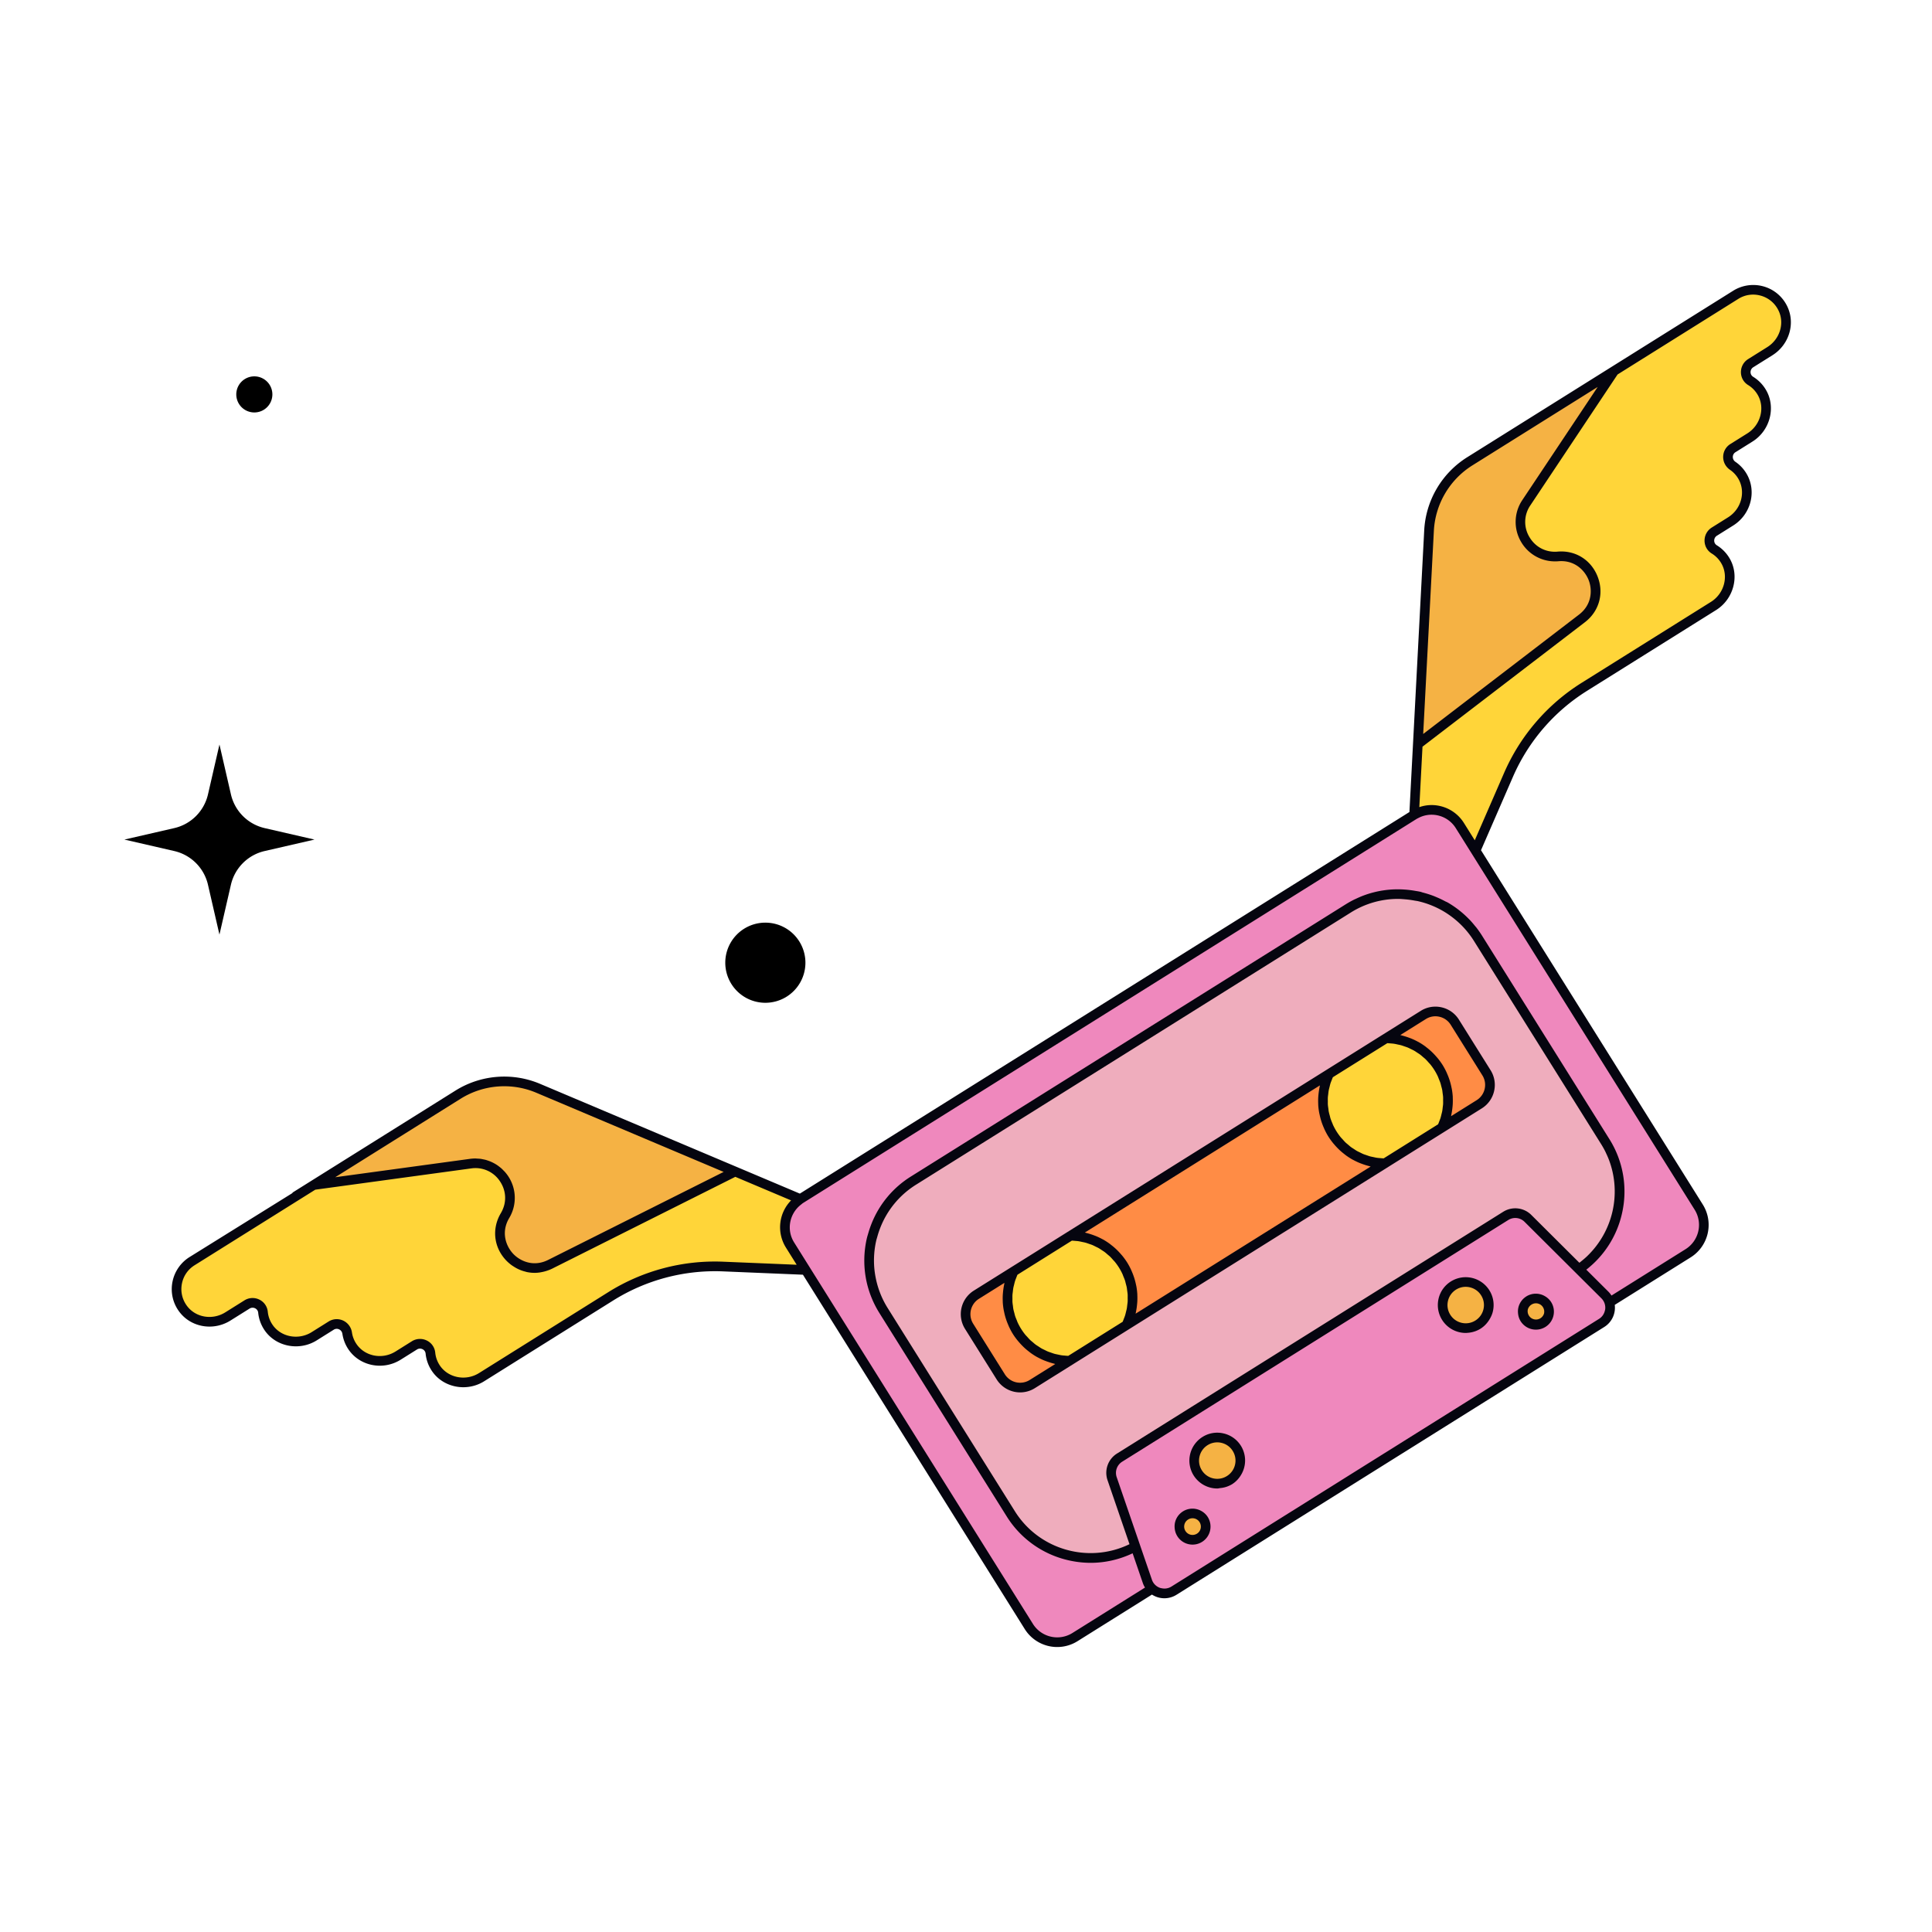
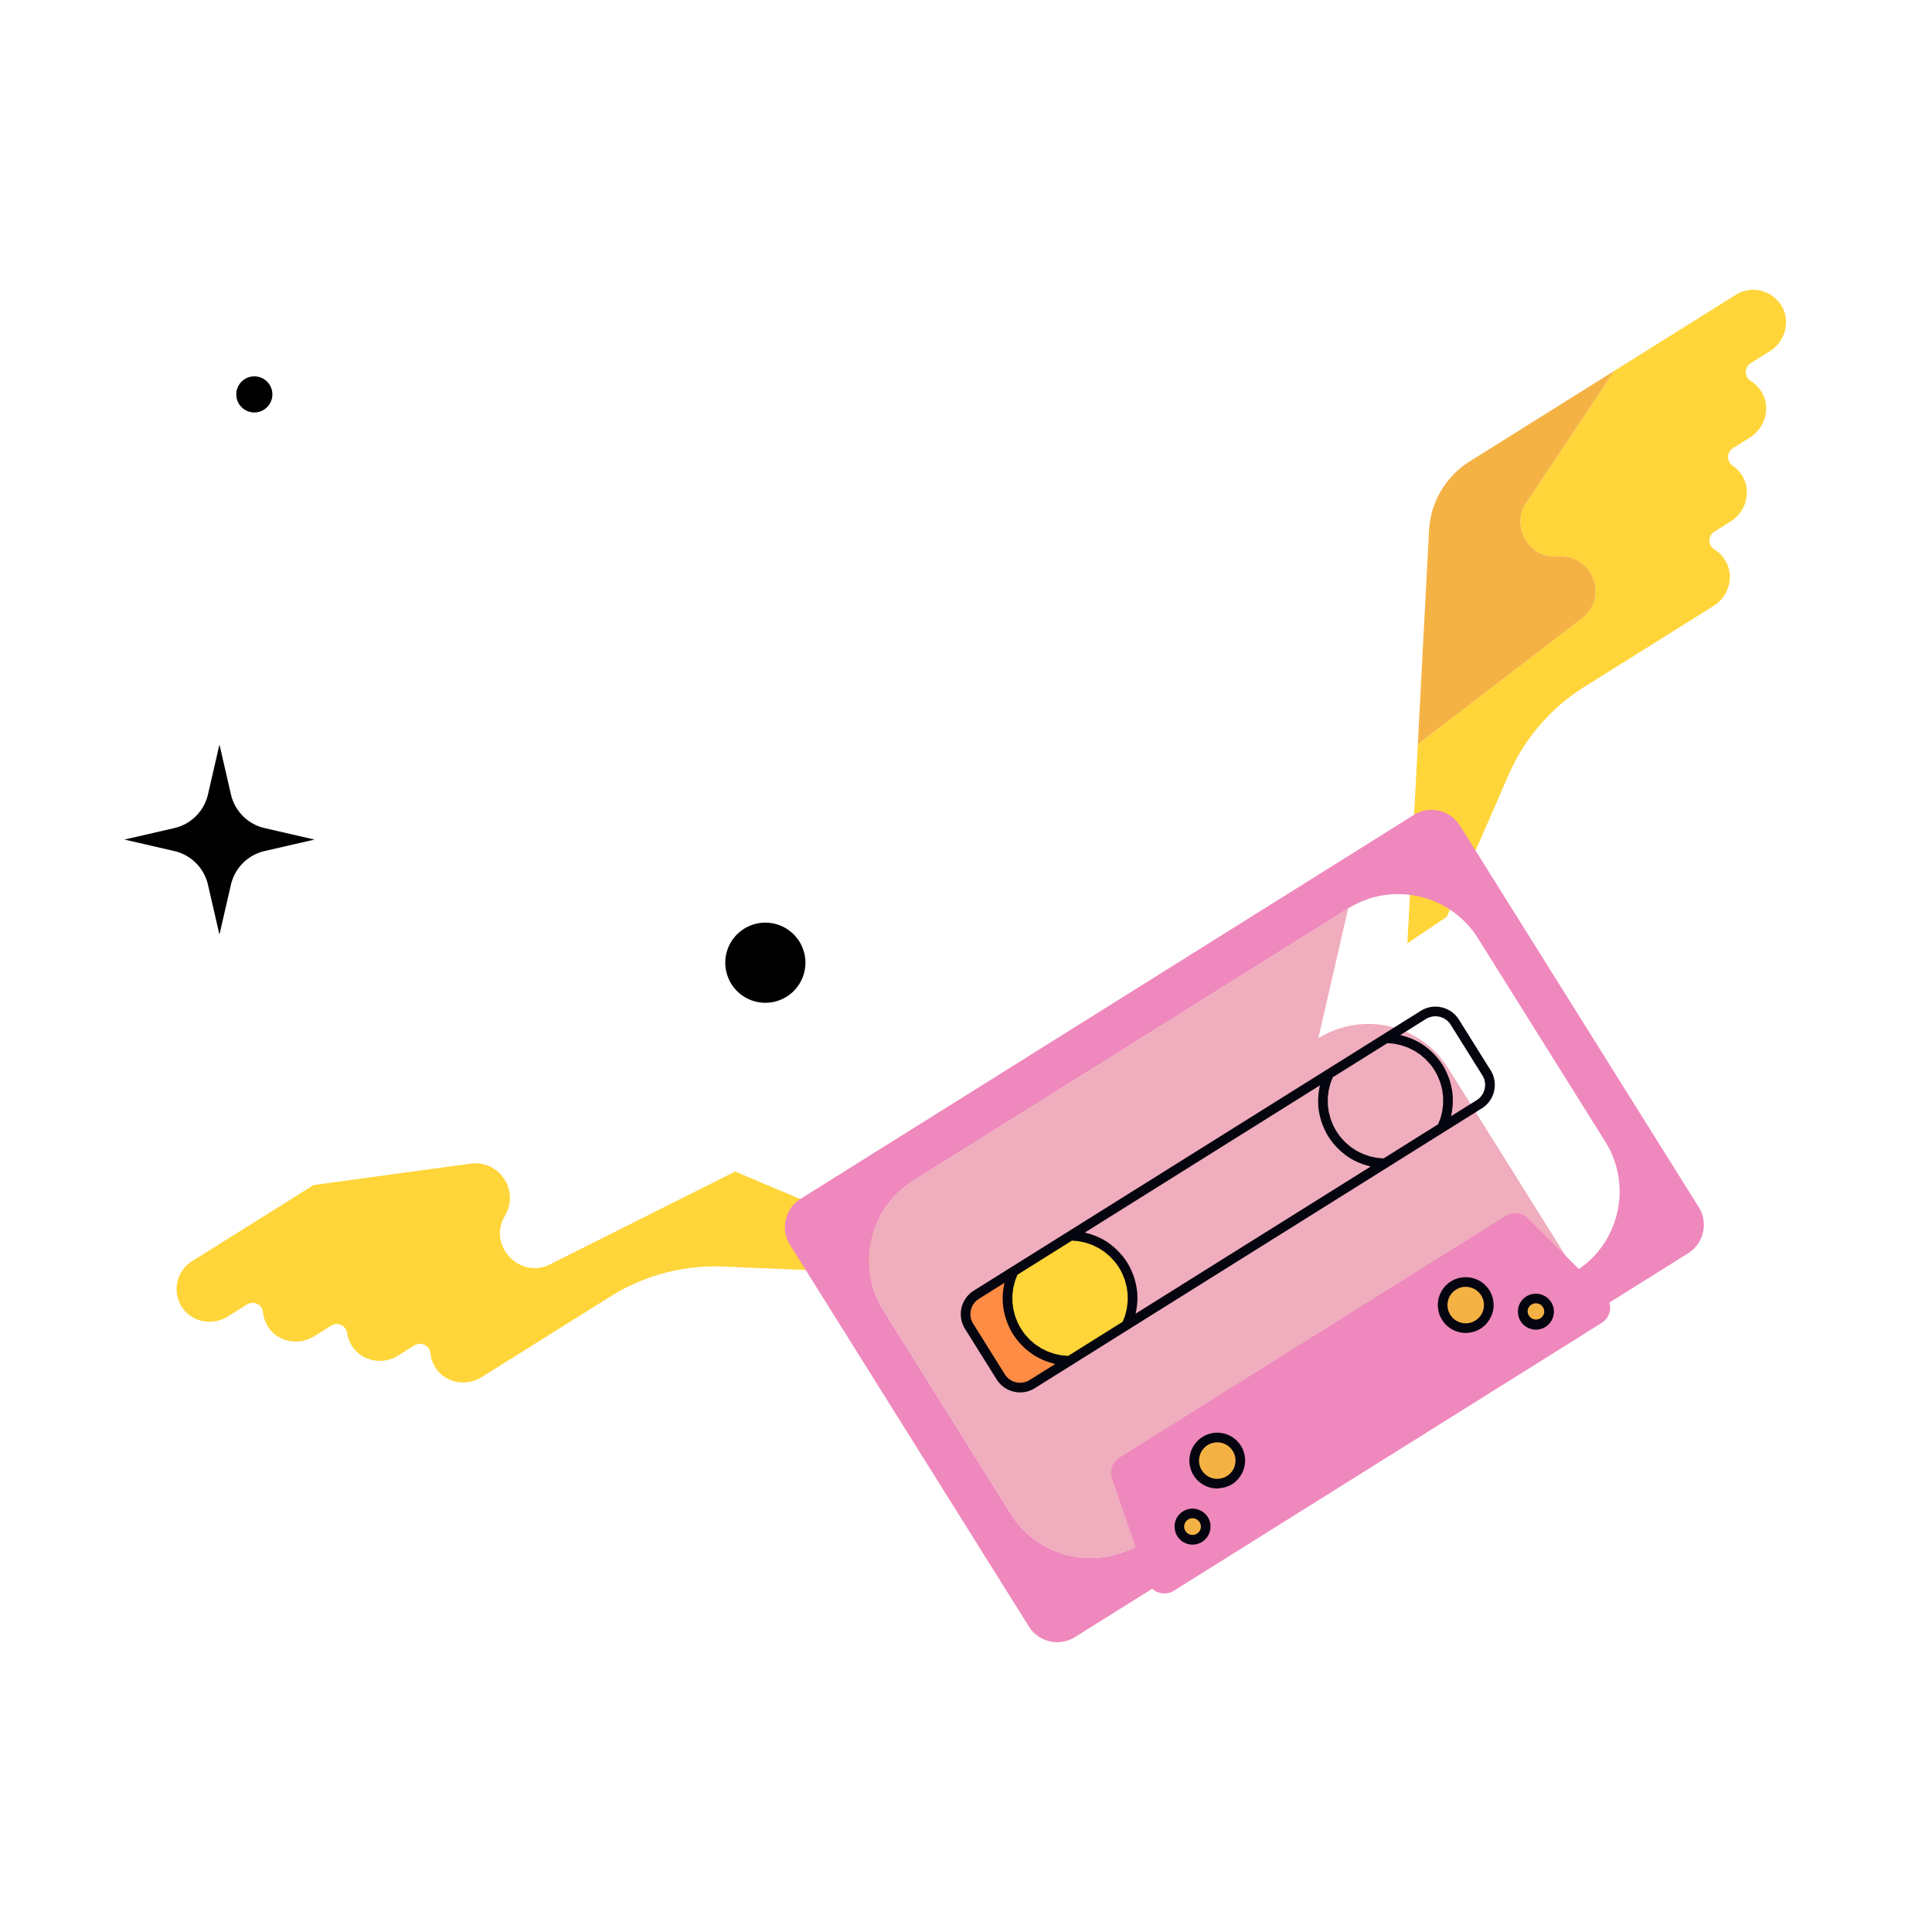
<svg xmlns="http://www.w3.org/2000/svg" data-bbox="12.879 29.502 172.512 140.998" viewBox="0 0 200 200" height="200" width="200" data-type="color">
  <g>
    <path d="m23.909 82.25-1.191-5.177-1.191 5.177a4.653 4.653 0 0 1-3.47 3.471l-5.178 1.191 5.178 1.191a4.65 4.65 0 0 1 3.469 3.47l1.191 5.177 1.191-5.177a4.653 4.653 0 0 1 3.47-3.47l5.177-1.191-5.177-1.191a4.656 4.656 0 0 1-3.469-3.471z" />
    <path d="M28.196 40.829a1.868 1.868 0 1 1-3.736 0 1.868 1.868 0 0 1 3.736 0z" />
    <path d="M83.377 99.66a4.148 4.148 0 1 1-8.296 0 4.148 4.148 0 0 1 8.296 0z" />
-     <path d="m47.415 113.32-10.005 6.263-4.942 3.094 16.246-2.217c2.972-.406 5.097 2.801 3.566 5.38-1.827 3.077 1.489 6.637 4.688 5.033l19.138-9.596-20.401-8.619a9.013 9.013 0 0 0-8.29.662z" fill="#F5B244" data-color="1" />
    <path d="M52.281 125.84c1.531-2.579-.594-5.786-3.566-5.38l-16.246 2.217-9.987 6.252-2.601 1.628a3.409 3.409 0 0 0-.954 4.887c1.061 1.474 3.13 1.795 4.669.832l1.973-1.235c.679-.425 1.579.003 1.657.799.054.55.243 1.095.579 1.587 1.043 1.526 3.152 1.883 4.719.902l1.762-1.103c.671-.42 1.537-.003 1.653.78.069.465.236.923.509 1.345 1.022 1.581 3.172 1.976 4.767.978l1.685-1.055c.679-.425 1.579.003 1.657.799.054.549.243 1.095.579 1.587 1.043 1.526 3.153 1.882 4.72.902l13.355-8.36a20.385 20.385 0 0 1 11.669-3.089l15.977.666 4.264-2.468-19.014-8.033-19.138 9.596c-3.2 1.603-6.515-1.957-4.688-5.034z" fill="#FFD539" data-color="2" />
    <path d="m179.686 30.52-2.601 1.628-9.987 6.252-9.093 13.645c-1.663 2.496.293 5.809 3.281 5.558 3.566-.299 5.32 4.239 2.479 6.415L146.773 77.04l-1.081 20.613 4.083-2.757 6.382-14.662a20.397 20.397 0 0 1 7.877-9.146l13.355-8.36c1.567-.981 2.168-3.035 1.251-4.64a3.396 3.396 0 0 0-1.174-1.214c-.683-.418-.674-1.415.005-1.84l1.685-1.055c1.595-.999 2.179-3.105 1.203-4.715-.26-.43-.6-.78-.988-1.045-.654-.447-.651-1.408.02-1.828l1.762-1.103c1.567-.981 2.167-3.034 1.25-4.639a3.4 3.4 0 0 0-1.174-1.215c-.683-.418-.674-1.415.005-1.84l1.973-1.235c1.539-.963 2.154-2.965 1.292-4.563a3.41 3.41 0 0 0-4.813-1.276z" fill="#FFD539" data-color="2" />
    <path d="M161.287 57.603c-2.989.251-4.945-3.062-3.281-5.558l9.093-13.645-4.942 3.094-10.005 6.263a9.016 9.016 0 0 0-4.219 7.168l-1.16 22.116 16.993-13.022c2.84-2.177 1.087-6.715-2.479-6.416z" fill="#F5B244" data-color="1" />
    <path d="m146.355 84.367-63.476 39.735a3.463 3.463 0 0 0-1.098 4.773l24.726 39.498a3.463 3.463 0 0 0 4.773 1.098l63.476-39.735a3.463 3.463 0 0 0 1.098-4.773l-24.726-39.498a3.462 3.462 0 0 0-4.773-1.098zm19.82 33.81c2.857 4.565 1.473 10.581-3.091 13.439l-45.013 28.178c-4.565 2.857-10.581 1.473-13.439-3.091L91.46 135.661c-2.857-4.565-1.473-10.581 3.091-13.439l45.013-28.178c4.565-2.857 10.581-1.473 13.439 3.091l13.172 21.042z" fill="#EF88BD" data-color="3" />
-     <path d="m139.564 94.044-45.013 28.178c-4.565 2.857-5.949 8.874-3.091 13.439l13.172 21.042c2.857 4.565 8.874 5.949 13.439 3.091l45.013-28.178c4.565-2.857 5.949-8.874 3.091-13.439l-13.172-21.042c-2.857-4.564-8.874-5.948-13.439-3.091z" fill="#EFADBD" data-color="4" />
+     <path d="m139.564 94.044-45.013 28.178c-4.565 2.857-5.949 8.874-3.091 13.439l13.172 21.042c2.857 4.565 8.874 5.949 13.439 3.091l45.013-28.178l-13.172-21.042c-2.857-4.564-8.874-5.948-13.439-3.091z" fill="#EFADBD" data-color="4" />
    <path d="m155.871 125.871-39.97 25.021a1.864 1.864 0 0 0-.774 2.185l3.646 10.615a1.865 1.865 0 0 0 2.752.975l44.28-27.719a1.864 1.864 0 0 0 .326-2.901l-7.955-7.917a1.867 1.867 0 0 0-2.305-.259z" fill="#EF88BD" data-color="3" />
-     <path d="M137.936 117.39a6.466 6.466 0 0 1-.357-6.212l-26.748 16.744a6.466 6.466 0 0 1 5.789 9.247l26.748-16.744a6.464 6.464 0 0 1-5.432-3.035z" fill="#FF8C45" data-color="5" />
    <path d="M105.281 137.832a6.466 6.466 0 0 1-.357-6.212l-3.854 2.413a2.366 2.366 0 0 0-.75 3.262l3.277 5.235a2.366 2.366 0 0 0 3.262.75l3.854-2.413a6.466 6.466 0 0 1-5.432-3.035z" fill="#FF8C45" data-color="5" />
-     <path d="m147.339 105.068-3.854 2.413a6.466 6.466 0 0 1 5.789 9.247l3.854-2.413a2.366 2.366 0 0 0 .75-3.262l-3.277-5.235a2.366 2.366 0 0 0-3.262-.75z" fill="#FF8C45" data-color="5" />
    <path d="M116.214 130.882a6.468 6.468 0 0 0-5.473-2.96l-5.855 3.779a6.465 6.465 0 0 0 5.916 9.166l5.855-3.779a6.465 6.465 0 0 0-.443-6.206z" fill="#FFD539" data-color="2" />
-     <path d="M148.917 110.516a6.466 6.466 0 0 0-5.432-3.035l-5.907 3.698a6.466 6.466 0 0 0 5.789 9.247l5.907-3.698a6.468 6.468 0 0 0-.357-6.212z" fill="#FFD539" data-color="2" />
    <path fill="#F5B244" d="M128.398 151.2a2.387 2.387 0 1 1-4.774 0 2.387 2.387 0 0 1 4.774 0z" data-color="1" />
    <path fill="#F5B244" d="M124.814 158.032a1.364 1.364 0 1 1-2.728 0 1.364 1.364 0 0 1 2.728 0z" data-color="1" />
    <path fill="#F5B244" d="M154.117 135.1a2.387 2.387 0 1 1-4.774 0 2.387 2.387 0 0 1 4.774 0z" data-color="1" />
    <path fill="#F5B244" d="M160.359 135.782a1.364 1.364 0 1 1-2.728 0 1.364 1.364 0 0 1 2.728 0z" data-color="1" />
-     <path d="M184.938 31.56a3.883 3.883 0 0 0-2.444-1.929 3.926 3.926 0 0 0-3.074.465l-10.617 6.646-16.917 10.59a9.526 9.526 0 0 0-4.452 7.565l-1.148 21.886-.033.634-.036.679-.313 5.964L82.8 123.562l-6.712-2.836-20.188-8.53a9.528 9.528 0 0 0-8.75.7l-16.917 10.59.09-.012-10.707 6.659a3.92 3.92 0 0 0-1.762 2.562 3.883 3.883 0 0 0 .667 3.042c1.197 1.664 3.544 2.088 5.34.963l1.973-1.235a.59.59 0 0 1 .577-.029.56.56 0 0 1 .317.454c.063.647.292 1.276.664 1.82 1.167 1.708 3.589 2.177 5.397 1.044l1.762-1.104a.566.566 0 0 1 .549-.036.603.603 0 0 1 .345.467 3.89 3.89 0 0 0 .583 1.543c1.153 1.784 3.598 2.291 5.452 1.13l1.685-1.055a.585.585 0 0 1 .578-.028.557.557 0 0 1 .317.453c.063.648.293 1.278.664 1.819.736 1.078 1.972 1.662 3.238 1.662.74 0 1.492-.2 2.159-.618l13.355-8.36a19.882 19.882 0 0 1 11.383-3.014l8.26.344 22.963 36.683a3.962 3.962 0 0 0 5.462 1.255l7.706-4.824a2.362 2.362 0 0 0 2.538.021l44.28-27.72a2.353 2.353 0 0 0 1.091-2.291l7.86-4.92a3.968 3.968 0 0 0 1.257-5.463l-22.963-36.683 3.299-7.581a19.827 19.827 0 0 1 7.684-8.922l13.355-8.359c1.809-1.134 2.446-3.516 1.42-5.312a3.937 3.937 0 0 0-1.347-1.394.558.558 0 0 1-.27-.482.591.591 0 0 1 .278-.507l1.685-1.055c1.854-1.159 2.467-3.581 1.366-5.397a3.875 3.875 0 0 0-1.133-1.199.6.6 0 0 1-.269-.514.574.574 0 0 1 .272-.479l1.762-1.103c1.809-1.132 2.445-3.515 1.419-5.311a3.92 3.92 0 0 0-1.347-1.394.558.558 0 0 1-.27-.481.59.59 0 0 1 .279-.507l1.973-1.235c1.799-1.124 2.443-3.419 1.469-5.223zm-36.505 23.39a8.523 8.523 0 0 1 3.984-6.771l12.977-8.123-7.804 11.711a4.054 4.054 0 0 0-.119 4.34 4.047 4.047 0 0 0 3.272 2c.193.011.388.009.585-.007 1.696-.145 2.749.968 3.133 1.962s.353 2.522-1 3.56l-16.133 12.361 1.105-21.033zM47.68 113.744a8.521 8.521 0 0 1 7.831-.626l19.401 8.198-18.168 9.11c-1.523.766-2.913.125-3.639-.655a3.226 3.226 0 0 1-.673-1.119 2.982 2.982 0 0 1-.142-.582c-.085-.608.013-1.288.421-1.975a4.053 4.053 0 0 0-.444-4.779c-.042-.048-.089-.091-.133-.137-.081-.084-.162-.168-.249-.244-.058-.051-.119-.097-.179-.144a4.195 4.195 0 0 0-.242-.179 4.158 4.158 0 0 0-.454-.262 4.291 4.291 0 0 0-.239-.11 4.19 4.19 0 0 0-.244-.09c-.086-.029-.172-.059-.26-.083-.083-.022-.169-.038-.254-.055-.089-.018-.177-.038-.268-.05-.103-.013-.208-.017-.313-.022-.073-.004-.145-.014-.219-.014-.187 0-.376.013-.566.039l-13.943 1.902 12.976-8.123zm27.221 16.868a20.809 20.809 0 0 0-11.955 3.166l-13.355 8.36c-1.36.853-3.173.51-4.042-.761a2.9 2.9 0 0 1-.494-1.353 1.557 1.557 0 0 0-.871-1.253 1.59 1.59 0 0 0-1.55.078l-1.685 1.055c-1.393.872-3.224.502-4.082-.825a2.868 2.868 0 0 1-.434-1.146 1.606 1.606 0 0 0-.915-1.229 1.576 1.576 0 0 0-1.499.097l-1.762 1.104c-1.36.85-3.173.51-4.041-.761a2.867 2.867 0 0 1-.495-1.354 1.56 1.56 0 0 0-.871-1.254 1.582 1.582 0 0 0-1.548.079l-1.973 1.235c-1.352.847-3.107.539-3.999-.699-.478-.663-.654-1.468-.498-2.266s.622-1.475 1.311-1.906l12.496-7.823 16.141-2.203a3.027 3.027 0 0 1 2.987 1.352c.67 1.01.7 2.235.082 3.278-.949 1.597-.744 3.508.522 4.867a4.3 4.3 0 0 0 .591.52c.064.048.132.087.198.131a3.88 3.88 0 0 0 1.214.535c.065.017.128.039.194.052.241.048.487.075.734.077l.025.002c.179 0 .358-.016.538-.04.051-.007.101-.018.151-.027.147-.026.294-.06.44-.102.056-.017.112-.032.167-.051.19-.064.38-.137.565-.23l18.932-9.492 5.773 2.439a3.965 3.965 0 0 0-.54 4.875l1.118 1.787-7.57-.314zm90.639 5.912-44.28 27.72a1.35 1.35 0 0 1-.971.178c-.07-.013-.14-.024-.208-.048a1.353 1.353 0 0 1-.835-.843l-1.103-3.21-.328-.957-2.215-6.448a1.36 1.36 0 0 1 .566-1.6l39.97-25.021a1.36 1.36 0 0 1 1.686.189l4.833 4.811.726.723 2.396 2.385a1.362 1.362 0 0 1 .393 1.118c-.008.072-.029.141-.048.209a1.337 1.337 0 0 1-.582.794zm-75.033-5.261a9.278 9.278 0 0 1 .202-2.849c.03-.129.072-.252.107-.379.089-.325.195-.643.317-.952a9.18 9.18 0 0 1 3.683-4.437l45.014-28.179a9.187 9.187 0 0 1 4.89-1.413c.236 0 .473.022.71.041.332.025.663.07.994.132.129.024.259.037.387.066a9.282 9.282 0 0 1 2.652 1.063c.292.173.572.365.843.569a9.23 9.23 0 0 1 2.273 2.475l13.172 21.042c.168.269.32.542.457.82.019.038.032.077.051.115a8.92 8.92 0 0 1 .323.753 9.276 9.276 0 0 1-2.264 9.89l-.024.025a9.55 9.55 0 0 1-.597.515c-.038.03-.072.064-.11.094-.03.023-.063.042-.093.065l-4.968-4.944a2.352 2.352 0 0 0-2.921-.328l-39.97 25.021a2.352 2.352 0 0 0-.981 2.771l2.271 6.614c-4.192 2.034-9.344.622-11.87-3.417l-13.172-21.042a9.23 9.23 0 0 1-1.232-3.125 9.124 9.124 0 0 1-.144-1.006zm84.923-6.034a2.967 2.967 0 0 1-.939 4.084l-7.671 4.802a2.404 2.404 0 0 0-.337-.421l-2.27-2.259a10.172 10.172 0 0 0 3.687-5.785 10.182 10.182 0 0 0-1.301-7.737L153.427 96.87c-.186-.296-.384-.58-.594-.851-.042-.055-.091-.104-.135-.158a10.45 10.45 0 0 0-.538-.625c-.02-.021-.043-.04-.064-.062a10.215 10.215 0 0 0-2.228-1.746c-.086-.05-.182-.083-.27-.13-.261-.14-.528-.269-.799-.385-.171-.073-.341-.146-.516-.21a10.567 10.567 0 0 0-.98-.304c-.09-.023-.174-.061-.265-.082-.186-.043-.373-.068-.559-.1a10.24 10.24 0 0 0-.995-.124 10.112 10.112 0 0 0-4.301.6l-.024.008c-.277.104-.55.225-.821.354-.042.021-.086.036-.129.057-.308.152-.612.321-.909.507l-45.014 28.179a10.165 10.165 0 0 0-4.073 4.895c-.123.31-.231.626-.324.95-.052.182-.111.36-.154.546a10.27 10.27 0 0 0-.116 4.038c.223 1.296.698 2.55 1.417 3.699l13.172 21.042a10.184 10.184 0 0 0 6.391 4.55c.77.178 1.546.265 2.317.265 1.496 0 2.968-.342 4.333-.986l1.05 3.059c.059.173.137.336.232.487l-7.517 4.706a2.967 2.967 0 0 1-4.084-.939l-22.599-36.102-.644-1.028-1.482-2.368c-.816-1.303-.479-2.993.716-3.911.075-.058.142-.122.223-.173l.781-.489L145.84 85.28l.781-.489c.082-.051.168-.092.253-.135a2.932 2.932 0 0 1 1.983-.242 2.95 2.95 0 0 1 1.847 1.316l1.483 2.369.643 1.028 22.6 36.102zm7.511-89.292-1.973 1.235c-.471.295-.75.803-.748 1.359.002.548.282 1.045.746 1.329a2.88 2.88 0 0 1 1.002 1.037c.763 1.336.278 3.116-1.082 3.967l-1.762 1.103a1.574 1.574 0 0 0-.742 1.307c-.011.542.253 1.05.705 1.359.342.233.625.532.842.891.819 1.353.352 3.161-1.042 4.032l-1.685 1.055c-.471.295-.75.803-.748 1.359.002.549.282 1.046.746 1.33.418.257.755.606 1.002 1.037.763 1.336.278 3.116-1.083 3.968l-13.355 8.359a20.81 20.81 0 0 0-8.071 9.371l-3.026 6.952-1.119-1.788a3.94 3.94 0 0 0-2.471-1.759 3.873 3.873 0 0 0-2.149.115l.328-6.258 16.81-12.882c1.475-1.13 1.995-2.98 1.325-4.713-.67-1.733-2.297-2.76-4.15-2.598-1.204.104-2.296-.462-2.913-1.505a3.022 3.022 0 0 1 .089-3.277l9.033-13.556 12.496-7.823a2.874 2.874 0 0 1 2.288-.346 2.886 2.886 0 0 1 1.82 1.437c.729 1.343.238 3.057-1.113 3.903z" fill="#05050F" data-color="6" />
    <path d="M103.172 142.795a2.868 2.868 0 0 0 3.951.909l5.302-3.319h-.001l3.012-1.885 29.645-18.557h-.001l3.013-1.886v.001l5.302-3.319a2.85 2.85 0 0 0 1.273-1.787 2.852 2.852 0 0 0-.364-2.164l-3.277-5.235a2.842 2.842 0 0 0-1.788-1.272 2.843 2.843 0 0 0-2.164.364l-5.303 3.318h.002l-3.461 2.167-29.195 18.274h.002l-3.012 1.886-.058.036-5.246 3.282a2.872 2.872 0 0 0-.908 3.952l3.276 5.235zm44.432-37.303c.423-.265.923-.35 1.409-.237.486.111.899.406 1.164.829l3.277 5.235c.265.422.349.923.237 1.408a1.856 1.856 0 0 1-.829 1.164l-2.648 1.657c.013-.055.019-.111.031-.167.019-.089.034-.178.05-.268.031-.181.054-.362.071-.545.008-.085.017-.169.021-.254.012-.227.013-.454.003-.68-.001-.036.001-.072-.001-.108a7.035 7.035 0 0 0-.094-.78c-.013-.074-.032-.147-.047-.221a7.003 7.003 0 0 0-.221-.813 6.834 6.834 0 0 0-.204-.524c-.033-.076-.063-.152-.098-.227a7.095 7.095 0 0 0-.385-.711 7.239 7.239 0 0 0-.471-.657c-.052-.065-.108-.125-.162-.188a7.132 7.132 0 0 0-.577-.599 7.737 7.737 0 0 0-.44-.369c-.059-.045-.115-.094-.175-.137a6.99 6.99 0 0 0-.663-.427c-.028-.016-.057-.028-.085-.043a6.937 6.937 0 0 0-.627-.301c-.074-.031-.15-.059-.226-.087a7.22 7.22 0 0 0-.538-.18c-.082-.023-.163-.047-.246-.068-.057-.014-.113-.034-.171-.047l2.645-1.655zm-3.991 2.498c.116.003.231.015.346.025.114.01.229.016.341.033.133.02.263.05.393.079.111.024.224.043.333.073.129.036.254.083.381.127.105.036.211.068.314.11.126.052.247.117.37.177.096.048.194.09.287.143.124.07.24.152.359.231.084.056.172.106.253.167.122.09.235.193.349.292.07.061.145.116.212.18.122.117.234.246.347.374.051.058.107.11.156.17a5.928 5.928 0 0 1 .795 1.269c.037.08.063.164.096.245.061.147.124.294.173.445.031.097.05.196.076.293.037.139.078.277.104.417.02.104.027.21.041.315.018.137.041.272.049.41.007.108.002.217.002.326.001.135.006.27-.002.405-.007.111-.025.222-.038.333-.015.132-.027.265-.052.396-.021.112-.053.223-.08.334-.031.129-.06.258-.1.385-.035.111-.081.219-.123.329-.04.105-.079.211-.126.315l-5.632 3.526c-.116-.003-.23-.015-.344-.025-.115-.01-.231-.016-.344-.033-.131-.019-.258-.05-.386-.077-.114-.024-.229-.044-.342-.075-.124-.034-.243-.08-.363-.121-.111-.039-.224-.072-.332-.117-.117-.048-.228-.108-.342-.164-.105-.052-.214-.099-.316-.157-.111-.063-.215-.137-.322-.207-.097-.063-.197-.122-.29-.191-.107-.08-.206-.171-.308-.258-.084-.072-.173-.138-.253-.215-.109-.104-.208-.22-.309-.333-.063-.07-.132-.135-.193-.209a6.06 6.06 0 0 1-.795-1.271c-.028-.061-.047-.125-.073-.186a5.96 5.96 0 0 1-.196-.504c-.027-.083-.042-.169-.065-.254-.041-.152-.085-.303-.115-.458-.018-.096-.025-.194-.038-.292-.02-.144-.043-.288-.052-.433-.007-.104-.001-.21-.002-.315-.001-.138-.006-.276.002-.415.006-.109.025-.218.037-.327.016-.134.028-.269.053-.402.021-.11.052-.219.079-.329.032-.13.061-.261.101-.39.035-.11.081-.218.123-.327.04-.106.08-.212.126-.316l5.635-3.523zm-6.976 4.368c-.013.055-.019.111-.031.167-.019.089-.034.179-.05.269a7.02 7.02 0 0 0-.071.541c-.008.086-.017.173-.022.26a6.725 6.725 0 0 0-.003.666c.002.041 0 .082.002.122.016.26.048.519.094.776.013.076.032.151.049.227a6.987 6.987 0 0 0 .22.81c.06.176.128.35.203.521.033.077.063.154.099.229.115.242.24.48.385.711.145.23.304.448.471.657.052.065.108.126.163.19a7.035 7.035 0 0 0 .577.598c.141.129.288.25.438.367.059.045.116.094.177.138.213.154.433.297.662.426.03.017.062.03.092.046.201.109.408.208.619.297.076.032.154.06.231.089.175.066.352.126.532.178.083.024.166.048.251.069.057.014.112.034.169.046L117.56 135.99c.013-.055.019-.111.031-.167.019-.089.034-.178.05-.267a6.68 6.68 0 0 0 .071-.546c.008-.084.017-.168.021-.253.012-.229.014-.457.003-.685l-.001-.103a7.088 7.088 0 0 0-.094-.783c-.013-.072-.031-.143-.046-.214a6.838 6.838 0 0 0-.426-1.341c-.033-.076-.063-.152-.099-.227a7.095 7.095 0 0 0-.385-.711 7.239 7.239 0 0 0-.471-.657c-.052-.065-.108-.125-.162-.188a7.132 7.132 0 0 0-.577-.599 7.024 7.024 0 0 0-.44-.368c-.059-.046-.116-.094-.176-.138a6.975 6.975 0 0 0-.662-.427c-.029-.016-.06-.029-.089-.044a6.989 6.989 0 0 0-.623-.299c-.075-.031-.152-.059-.229-.088a7.431 7.431 0 0 0-.783-.247c-.057-.014-.112-.034-.17-.047l24.334-15.233zm-25.679 16.074c.116.003.231.015.346.025.114.01.229.016.341.033.133.02.263.05.393.079.111.024.224.043.333.073.129.036.254.083.381.127.105.036.211.068.314.11.126.052.247.117.37.177.096.048.194.09.287.143.124.07.24.152.359.231.084.056.172.106.253.167.122.09.235.193.349.292.07.061.145.116.212.18.122.117.234.246.347.374.051.058.107.11.156.17a5.928 5.928 0 0 1 .795 1.269c.037.081.063.164.096.246.061.147.124.293.173.444.031.096.049.195.075.292.037.14.078.278.105.42.02.104.027.208.041.312.019.137.041.274.05.413.007.108.002.217.002.326.001.135.006.27-.002.405-.007.111-.025.222-.038.333-.016.132-.027.264-.052.396-.021.112-.053.223-.08.334-.031.129-.06.258-.1.385-.035.111-.081.219-.123.329-.04.105-.079.211-.125.315l-5.632 3.526c-.116-.003-.23-.015-.344-.025-.115-.01-.23-.016-.343-.033-.131-.019-.259-.05-.388-.078-.113-.024-.228-.044-.338-.074-.125-.035-.247-.081-.369-.124-.109-.038-.22-.071-.326-.115-.12-.049-.233-.11-.349-.167-.103-.051-.209-.096-.308-.153-.113-.064-.22-.14-.328-.211-.095-.062-.193-.119-.284-.187-.11-.082-.211-.174-.315-.263-.082-.07-.168-.134-.246-.209-.11-.105-.209-.222-.311-.335-.063-.07-.132-.135-.192-.208a6.06 6.06 0 0 1-.794-1.268c-.039-.083-.065-.17-.1-.254-.059-.145-.122-.288-.169-.436-.032-.1-.051-.202-.078-.302-.036-.136-.076-.271-.102-.409-.02-.106-.028-.214-.042-.32-.018-.135-.04-.27-.049-.406-.007-.108-.002-.217-.002-.326-.001-.135-.006-.27.002-.405.007-.11.025-.22.038-.329.016-.134.028-.268.052-.4.021-.11.052-.219.079-.329.032-.13.061-.261.102-.39.035-.11.081-.218.122-.327.04-.106.08-.212.126-.316l5.63-3.527zm-9.624 6.024 2.647-1.657c-.013.056-.02.113-.031.17a7.163 7.163 0 0 0-.12.808c-.008.086-.017.172-.022.258a6.746 6.746 0 0 0-.003.667c.002.041-.001.081.002.122.016.26.049.52.094.777.013.076.032.15.048.225a6.092 6.092 0 0 0 .221.811c.06.176.128.349.202.521.033.077.064.154.1.23.115.242.241.48.385.711.144.23.304.447.471.656.053.066.109.128.164.191a7.364 7.364 0 0 0 .577.598c.141.128.287.249.437.365.06.046.118.096.179.14.212.153.432.297.66.425.031.017.064.031.095.048.2.108.405.207.616.295.077.032.155.06.232.089a7.542 7.542 0 0 0 .782.247c.057.014.112.034.169.046l-2.647 1.657a1.867 1.867 0 0 1-2.573-.593l-3.277-5.234a1.87 1.87 0 0 1 .592-2.573z" fill="#05050F" data-color="6" />
    <path d="M126.658 148.387a2.856 2.856 0 0 0-2.178.367 2.891 2.891 0 0 0-.916 3.979 2.892 2.892 0 0 0 2.452 1.355c.1 0 .195-.031.294-.042a2.852 2.852 0 0 0 1.233-.4c.393-.246.696-.577.921-.949a2.879 2.879 0 0 0-.006-3.03 2.87 2.87 0 0 0-1.8-1.28zm-1.07 4.652a1.873 1.873 0 0 1-1.176-.838 1.871 1.871 0 0 1-.239-1.424c.113-.491.411-.908.838-1.176a1.877 1.877 0 0 1 1.424-.24c.491.113.909.41 1.176.838.267.427.352.933.239 1.424s-.411.908-.838 1.176a1.88 1.88 0 0 1-1.424.24z" fill="#05050F" data-color="6" />
    <path d="M124.386 156.431a1.857 1.857 0 0 0-1.9.01l-.024.012c-.008.005-.014.012-.022.018a1.844 1.844 0 0 0-.805 1.145 1.859 1.859 0 0 0-.034.56 1.847 1.847 0 0 0 1.433 1.674 1.859 1.859 0 0 0 1.406-.236 1.866 1.866 0 0 0 .59-2.568 1.827 1.827 0 0 0-.644-.615zm-.477 2.334a.872.872 0 0 1-.652.109.86.86 0 0 1-.539-.384.854.854 0 0 1 .263-1.18l.028-.018a.86.86 0 0 1 1.172.281v.001a.864.864 0 0 1-.272 1.191z" fill="#05050F" data-color="6" />
    <path d="M150.199 132.653a2.866 2.866 0 0 0-1.282 1.8 2.887 2.887 0 0 0 2.819 3.533c.086 0 .173-.01.259-.018.437-.04.871-.173 1.267-.421.387-.242.693-.571.924-.95.159-.261.288-.542.358-.85a2.87 2.87 0 0 0-.367-2.179 2.892 2.892 0 0 0-3.978-.915zm1.109 4.285a1.87 1.87 0 0 1-1.176-.838c-.268-.427-.353-.933-.24-1.424s.411-.908.837-1.176a1.875 1.875 0 0 1 1.424-.239c.491.113.909.41 1.176.838.268.427.353.933.24 1.424s-.411.908-.837 1.176a1.872 1.872 0 0 1-1.424.239z" fill="#05050F" data-color="6" />
    <path d="M159.93 134.18a1.855 1.855 0 0 0-1.901.01c-.008.005-.016.007-.023.012-.008.005-.014.012-.021.017a1.847 1.847 0 0 0-.806 1.146 1.857 1.857 0 0 0-.034.56c.022.297.108.587.271.846a1.866 1.866 0 0 0 2.568.591c.422-.264.716-.677.828-1.162a1.856 1.856 0 0 0-.237-1.407 1.85 1.85 0 0 0-.645-.613zm-.094 1.796a.865.865 0 0 1-1.683-.387.857.857 0 0 1 .374-.529l.027-.017a.855.855 0 0 1 1.174.28c.121.196.16.427.108.653z" fill="#05050F" data-color="6" />
  </g>
</svg>